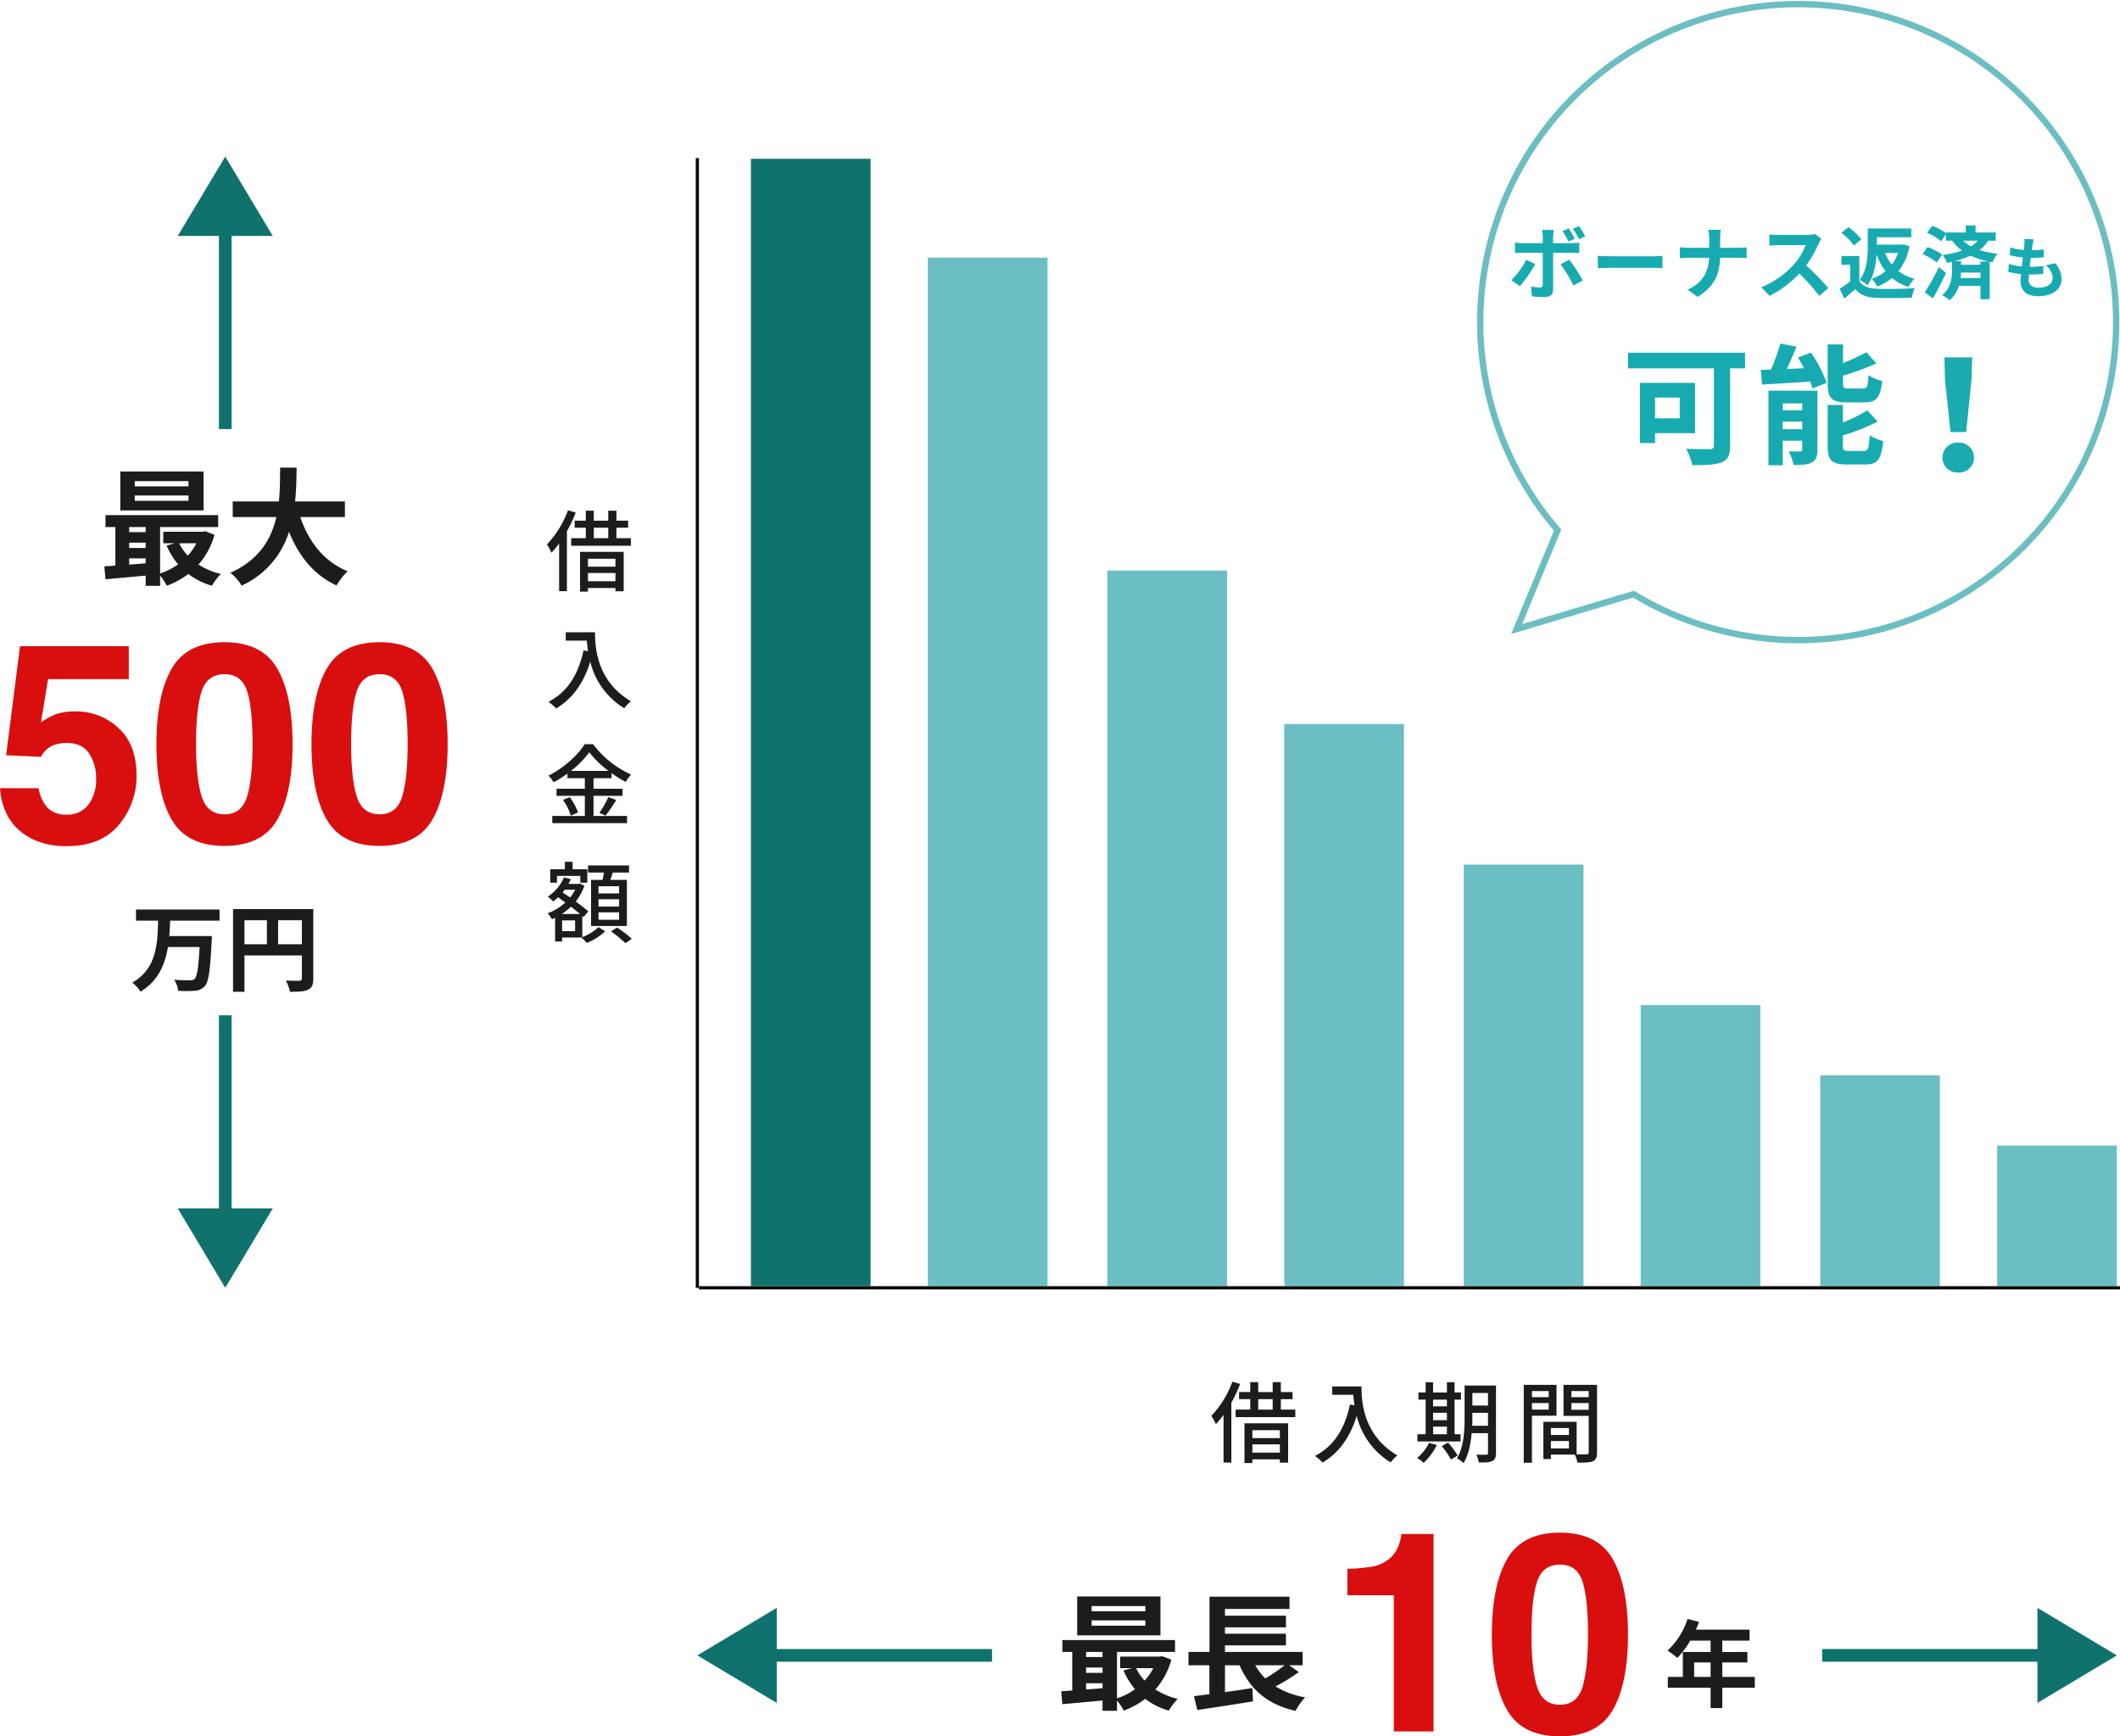
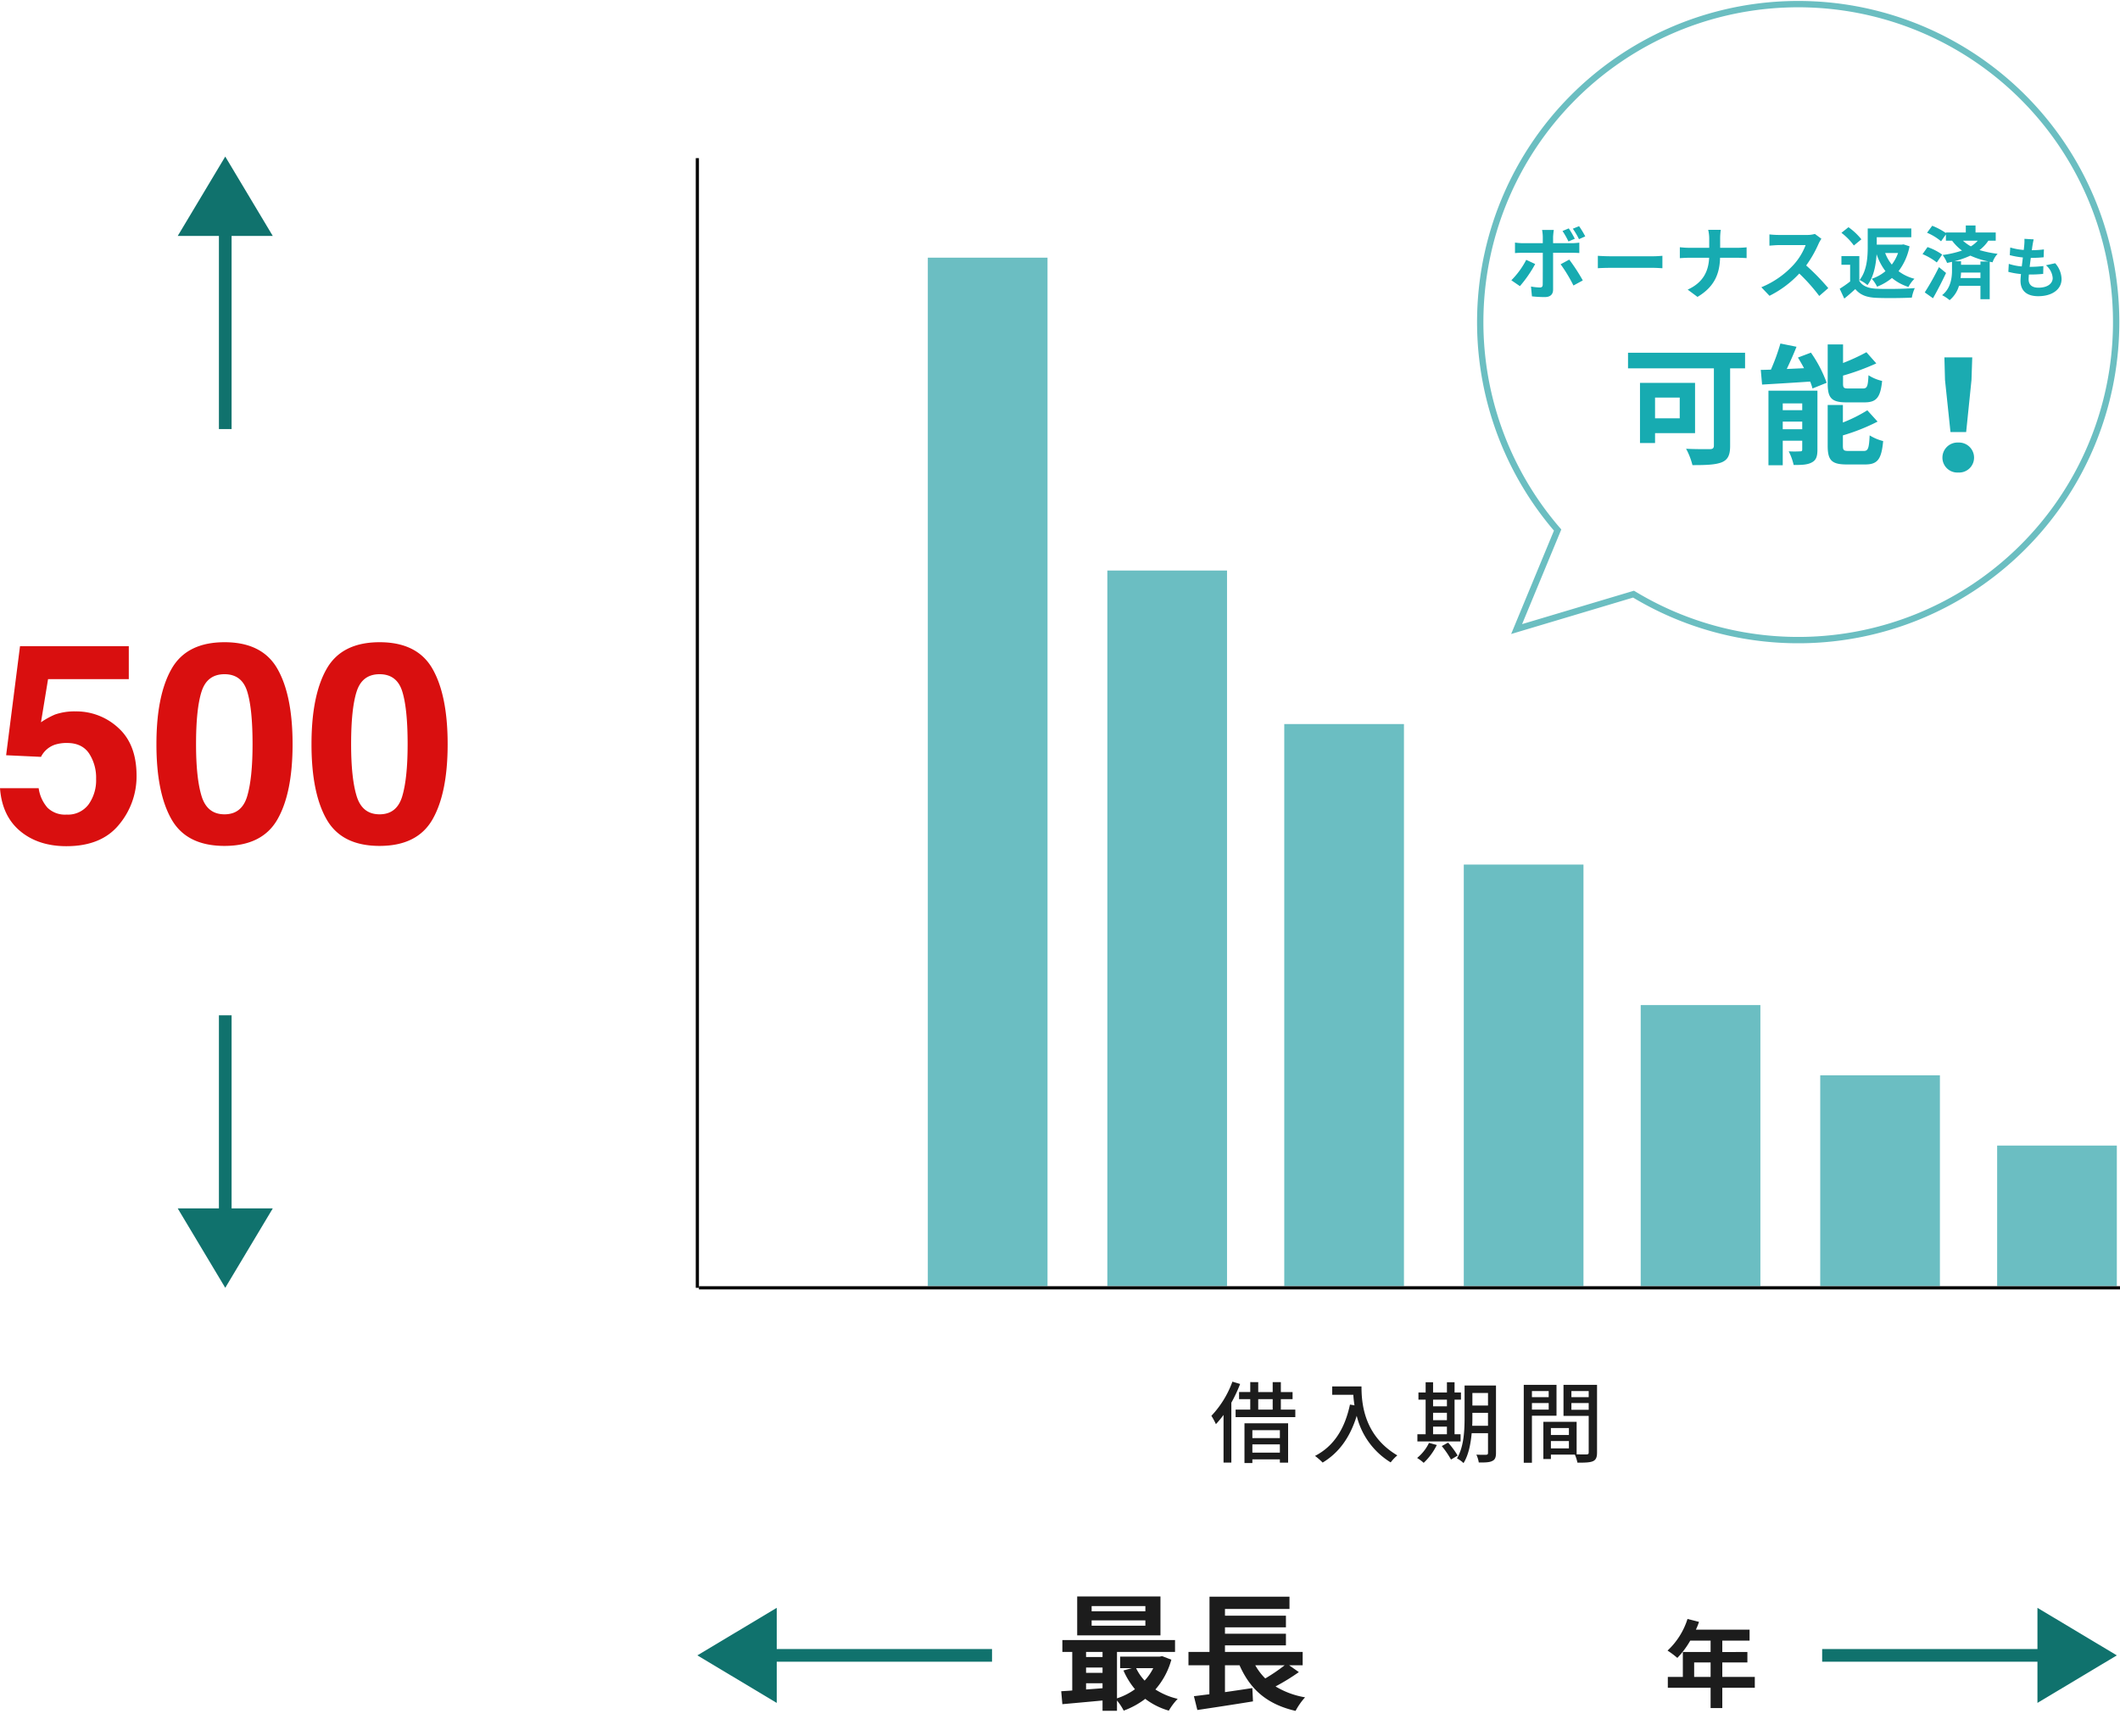
<svg xmlns="http://www.w3.org/2000/svg" width="669.092" height="547.955" viewBox="0 0 669.092 547.955">
  <g data-name="グループ 4309">
    <path data-name="パス 6694" d="M-58.889-16.672a11.818 11.818 0 0 0 2.789 6.166 7.911 7.911 0 0 0 6.016 2.17 8.118 8.118 0 0 0 6.939-3.2 13.116 13.116 0 0 0 2.385-8.057 14 14 0 0 0-2.23-8.057q-2.234-3.287-6.961-3.287a11.977 11.977 0 0 0-3.867.559 7.687 7.687 0 0 0-4.34 3.824l-11-.516 4.383-34.418h34.332v10.4h-25.48l-2.234 13.621a25.6 25.6 0 0 1 4.426-2.449 18.738 18.738 0 0 1 6.488-.988 19.489 19.489 0 0 1 13.492 5.2q5.758 5.2 5.758 15.125a23.728 23.728 0 0 1-5.544 15.423q-5.543 6.789-16.586 6.789-8.895 0-14.609-4.77t-6.359-13.535zm49.672-13.879q0 10.742 1.762 16.436t7.219 5.693q5.457 0 7.154-5.693t1.7-16.436q0-11.258-1.7-16.672t-7.154-5.414q-5.457 0-7.219 5.414t-1.762 16.672zm8.98-32.184q11.9 0 16.693 8.379t4.791 23.8q0 15.426-4.791 23.762T-.236 1.547q-11.9 0-16.693-8.336t-4.791-23.762q0-15.426 4.791-23.8t16.693-8.383zm39.962 32.184q0 10.742 1.762 16.436t7.219 5.693q5.457 0 7.154-5.693t1.7-16.436q0-11.258-1.7-16.672t-7.154-5.414q-5.457 0-7.219 5.414t-1.762 16.672zm8.98-32.184q11.9 0 16.693 8.379t4.791 23.8q0 15.426-4.791 23.762T48.705 1.547q-11.9 0-16.693-8.336t-4.791-23.762q0-15.426 4.791-23.8t16.693-8.383z" transform="translate(71.092 265.408)" style="fill:#d90f0f" />
-     <path data-name="パス 6693" d="M-11.6-27.92h-16.96v-1.64h16.96zm0 4.56h-16.96v-1.68h16.96zm4.76-9.24h-26.28v12.28h26.28zM-9.12-9.96a16.748 16.748 0 0 1-2.72 3.92 15.486 15.486 0 0 1-2.68-3.92zm-21.2 4.76h5.2v1.56c-1.76.16-3.52.28-5.2.4zm0-4.96h5.2v1.68h-5.2zm5.2-4.92v1.6h-5.2v-1.6zm18.8 1.32-.8.16h-12.44v3.64h3.68l-2.64.72a24.5 24.5 0 0 0 3.64 5.92 20.536 20.536 0 0 1-5.68 2.88v-14.64h18.32v-3.76H-37.8v3.76h3.12v12.16c-1.24.12-2.44.16-3.48.24l.36 4.08c3.52-.32 8.08-.72 12.68-1.16v3.24h4.56V.24a17.682 17.682 0 0 1 2.12 3.2 26.062 26.062 0 0 0 6.8-3.72A22.41 22.41 0 0 0-4.2 3.44 19.7 19.7 0 0 1-1.4-.28a22.362 22.362 0 0 1-7.04-2.96 23.846 23.846 0 0 0 5.04-9.4zm44.08-4.48v-4.92H22.04c.4-3.72.44-7.4.48-10.68h-5.2c-.04 3.28 0 6.92-.4 10.68H2.36v4.92h13.76C14.56-11.36 10.76-4.72 1.6-.64A14.093 14.093 0 0 1 5.16 3.4a27.532 27.532 0 0 0 14.96-17c3.12 7.72 7.76 13.56 15 16.96a19.143 19.143 0 0 1 3.52-4.48c-7.48-3.04-12.32-9.32-14.96-17.12z" transform="translate(71.092 181.408)" style="fill:#1c1c1c" />
-     <path data-name="パス 6692" d="M-1.8-19.86v-3.51h-26.37v3.51h6.99c-.21 7.23-.45 15.21-8.16 19.53a10.676 10.676 0 0 1 2.58 2.88c5.58-3.36 7.74-8.55 8.67-14.1h9.99c-.33 6.42-.81 9.36-1.59 10.11a1.93 1.93 0 0 1-1.41.39c-.9 0-2.94 0-5.01-.18a8.575 8.575 0 0 1 1.26 3.51 36.673 36.673 0 0 0 5.22-.03A4.349 4.349 0 0 0-6.42.75C-5.25-.57-4.74-4.2-4.29-13.41c.06-.45.09-1.59.09-1.59h-13.47c.15-1.62.21-3.27.27-4.86zm18.48 7.44v-7.56h7.5v7.56zM6.06-19.98h7.08v7.56H6.06zm21.72-3.54H2.46v26.1h3.6V-8.88h18.12v7.26c0 .51-.21.69-.78.72-.6 0-2.55.03-4.26-.09a14.582 14.582 0 0 1 1.29 3.57c2.67 0 4.47-.06 5.67-.66 1.26-.57 1.68-1.56 1.68-3.51z" transform="translate(71.092 310.408)" style="fill:#1c1c1c" />
  </g>
  <g data-name="グループ 1548">
    <path data-name="線 268" transform="rotate(90 7.842 63.25)" style="stroke:#10726d;stroke-width:4px;fill:none" d="M80 0H0" />
    <path data-name="多角形 133" d="m15 0 15 25.054H0z" transform="translate(56.092 49.408)" style="fill:#10726d" />
  </g>
  <g data-name="グループ 4721">
    <path data-name="線 268" transform="translate(226.092 522.408)" style="stroke:#10726d;stroke-width:4px;fill:none" d="M87 0H0" />
    <path data-name="多角形 133" d="m15 0 15 25.054H0z" transform="rotate(-90 378.75 158.658)" style="fill:#10726d" />
  </g>
  <g data-name="グループ 4722">
    <path data-name="線 268" transform="rotate(180 327.546 261.204)" style="stroke:#10726d;stroke-width:4px;fill:none" d="M80 0H0" />
    <path data-name="多角形 133" d="m15 0 15 25.054H0z" transform="rotate(90 80.342 587.75)" style="fill:#10726d" />
  </g>
  <g data-name="グループ 4720">
    <path data-name="線 268" transform="rotate(-90 235.75 164.658)" style="stroke:#10726d;stroke-width:4px;fill:none" d="M80 0H0" />
    <path data-name="多角形 133" d="m15 0 15 25.054H0z" transform="rotate(-180 43.046 203.204)" style="fill:#10726d" />
  </g>
  <g data-name="グループ 4719">
-     <path data-name="パス 6697" d="M-42.84-42.969V-51.3a54.281 54.281 0 0 0 8.121-.773 11.454 11.454 0 0 0 6.019-3.271 10.752 10.752 0 0 0 2.4-4.468 10.258 10.258 0 0 0 .473-2.492h10.184V0h-12.544v-42.969zm58.094 12.418q0 10.742 1.762 16.436t7.219 5.693q5.457 0 7.154-5.693t1.7-16.436q0-11.258-1.7-16.672t-7.154-5.414q-5.457 0-7.219 5.414t-1.762 16.672zm8.98-32.184q11.9 0 16.693 8.379t4.791 23.8q0 15.426-4.791 23.762T24.234 1.547q-11.9 0-16.693-8.336T2.75-30.551q0-15.426 4.791-23.8t16.693-8.383z" transform="translate(468.092 546.408)" style="fill:#d90f0f" />
    <path data-name="パス 6696" d="M-11.6-27.92h-16.96v-1.64h16.96zm0 4.56h-16.96v-1.68h16.96zm4.76-9.24h-26.28v12.28h26.28zM-9.12-9.96a16.748 16.748 0 0 1-2.72 3.92 15.486 15.486 0 0 1-2.68-3.92zm-21.2 4.76h5.2v1.56c-1.76.16-3.52.28-5.2.4zm0-4.96h5.2v1.68h-5.2zm5.2-4.92v1.6h-5.2v-1.6zm18.8 1.32-.8.16h-12.44v3.64h3.68l-2.64.72a24.5 24.5 0 0 0 3.64 5.92 20.536 20.536 0 0 1-5.68 2.88v-14.64h18.32v-3.76H-37.8v3.76h3.12v12.16c-1.24.12-2.44.16-3.48.24l.36 4.08c3.52-.32 8.08-.72 12.68-1.16v3.24h4.56V.24a17.682 17.682 0 0 1 2.12 3.2 26.062 26.062 0 0 0 6.8-3.72A22.41 22.41 0 0 0-4.2 3.44 19.7 19.7 0 0 1-1.4-.28a22.362 22.362 0 0 1-7.04-2.96 23.846 23.846 0 0 0 5.04-9.4zm38.68 2.88a56.34 56.34 0 0 1-6.12 4.16 19.032 19.032 0 0 1-3.16-4.16zm1.4 0h4.28v-4.2H13.52v-2.08h19.24v-3.68H13.52v-2h19.24v-3.68H13.52v-2.12h20.36v-3.88H8.64v17.44H2v4.2h6.6v9.16c-1.8.2-3.44.44-4.88.6L4.8 3.24C9.64 2.52 16.24 1.52 22.36.52l-.2-4.2c-2.88.44-5.84.88-8.64 1.28v-8.48h4.6c3.32 7.56 8.64 12.32 17.68 14.4a21.133 21.133 0 0 1 3-4.28 26.456 26.456 0 0 1-9.32-3.44 67.351 67.351 0 0 0 7.36-4.52z" transform="translate(373.092 536.408)" style="fill:#1c1c1c" />
    <path data-name="パス 6695" d="M-5.4-7.2v-4.56h5.19v4.56zm19.14 0H3.48v-4.56h7.92v-3.3H3.48v-3.6h8.61v-3.45H-4.86a19.153 19.153 0 0 0 .99-2.46l-3.63-.93a23.135 23.135 0 0 1-6.3 9.99 27.61 27.61 0 0 1 3.09 2.31 26.961 26.961 0 0 0 4.08-5.46h6.42v3.6h-8.76v7.86h-4.74v3.42h13.5v6.42h3.69v-6.42h10.26z" transform="translate(540.092 536.408)" style="fill:#1c1c1c" />
  </g>
  <path data-name="パス 6691" d="M-55.132-23.38a31.121 31.121 0 0 1-6.636 10.78 20.26 20.26 0 0 1 1.428 2.632 32.5 32.5 0 0 0 2.408-2.912V2.156h2.464v-18.9a45.194 45.194 0 0 0 2.768-5.908zm14.98 15.316v2.492h-8.68v-2.492zm-8.68 7.084v-2.6h8.68v2.6zm-2.492 3.28h2.492V1.148h8.68v1.036h2.6v-12.432h-13.772zm4.34-20.16h4.564v3.3h-4.564zm7.14 3.3v-3.3h3.7v-2.24h-3.7v-3.14h-2.576v3.14h-4.564v-3.14H-49.5v3.14h-3.528v2.24h3.528v3.3h-4.62v2.38h18.84v-2.38zm16.212-7.308v2.632h6.664A30.939 30.939 0 0 0-16.6-15.9l-1.428-.252c-1.628 7.584-5.016 13.1-11.036 16.208a19.915 19.915 0 0 1 2.408 2.1c5.18-3.108 8.68-8.008 10.756-14.756A23.757 23.757 0 0 0-5.18 2.1a13.156 13.156 0 0 1 2.1-2.212c-10.668-6.3-11.312-16.688-11.312-21.756zM8.2-9.184h4.368v2.408H8.2zm4.372-8.516v2.1H8.2v-2.1zM8.2-13.552h4.368v2.324H8.2zm8.68 6.776h-1.9V-17.7H17v-2.268h-2.02v-3.22h-2.408v3.22H8.2v-3.22H5.852v3.22H3.584v2.268h2.268v10.92h-2.6v2.268h13.632zM6.916-4.06A13.828 13.828 0 0 1 3.164.7a13.276 13.276 0 0 1 2.072 1.54A19.58 19.58 0 0 0 9.38-3.388zm4.032 1.008A28.973 28.973 0 0 1 13.86 1.2l2.1-1.26a26.734 26.734 0 0 0-3.024-4.088zm9.6-6.412c.056-.9.056-1.792.056-2.6v-1.484h4.928v4.088zM25.536-19.8v3.948h-4.928V-19.8zm2.52-2.352h-9.912v10.08c0 4-.2 9.24-2.408 12.908a8.262 8.262 0 0 1 2.072 1.484c1.6-2.548 2.268-6.1 2.576-9.436h5.152V-.9c0 .448-.168.56-.588.588-.364 0-1.764.028-3.08-.028a8.933 8.933 0 0 1 .756 2.464c2.072.028 3.416-.028 4.256-.476.868-.388 1.176-1.148 1.176-2.516zm16.632 1.736v1.932H39.4v-1.932zM39.4-14.56v-2.072h5.292v2.072zm7.756 1.932v-9.744H36.82V2.212h2.58v-14.84zm4.7-1.876v-2.128h5.46v2.132zm5.46-5.908v1.932h-5.46v-1.932zM45.388-2.324v-2.324h5.684v2.324zm5.684-6.412v2.184h-5.684v-2.184zm8.876-13.636H49.364v9.8h7.952v11.508c0 .476-.14.616-.644.644-.448 0-1.792.028-3.164-.028V-10.7h-10.5V1.036h2.38v-1.4h7.56a11.663 11.663 0 0 1 .812 2.548c2.352 0 3.892-.028 4.872-.448 1.008-.448 1.316-1.288 1.316-2.772z" transform="translate(444.092 459.408)" style="fill:#1c1c1c" />
  <path data-name="長方形 1407" transform="translate(292.831 81.316)" style="fill:#69bdc1;opacity:.983" d="M0 0h37.772v324.55H0z" />
-   <path data-name="長方形 1414" transform="translate(236.993 50.113)" style="fill:#10726d" d="M0 0h37.772v355.753H0z" />
  <path data-name="長方形 1408" transform="translate(349.489 180.052)" style="fill:#69bdc1;opacity:.983" d="M0 0h37.772v225.814H0z" />
  <path data-name="長方形 1409" transform="translate(405.327 228.5)" style="fill:#69bdc1;opacity:.983" d="M0 0h37.772v177.366H0z" />
  <path data-name="長方形 1410" transform="translate(461.986 272.842)" style="fill:#69bdc1;opacity:.983" d="M0 0h37.772v133.025H0z" />
  <path data-name="長方形 1411" transform="translate(517.823 317.183)" style="fill:#69bdc1;opacity:.983" d="M0 0h37.772v88.683H0z" />
  <path data-name="長方形 1412" transform="translate(574.482 339.353)" style="fill:#69bdc1;opacity:.983" d="M0 0h37.772v66.512H0z" />
  <path data-name="長方形 1413" transform="translate(630.32 361.523)" style="fill:#69bdc1;opacity:.983" d="M0 0h37.772v44.342H0z" />
  <path data-name="線 414" transform="translate(220.092 49.908)" style="stroke:#000;fill:none" d="M0 0v356.5" />
-   <path data-name="パス 6690" d="M-6.832-23.38a31.121 31.121 0 0 1-6.636 10.78 20.26 20.26 0 0 1 1.428 2.632 32.5 32.5 0 0 0 2.408-2.912V2.156h2.464v-18.9A45.194 45.194 0 0 0-4.4-22.652zM8.148-8.064v2.492h-8.68v-2.492zM-.532-.98v-2.6h8.68v2.6zM-3.024 2.3h2.492V1.148h8.68v1.036h2.6v-12.432H-3.024zm4.34-20.16H5.88v3.3H1.316zm7.14 3.3v-3.3h3.7v-2.24h-3.7v-3.14H5.88v3.14H1.316v-3.14H-1.2v3.14h-3.532v2.24H-1.2v3.3h-4.62v2.38h18.84v-2.38zM-7.532 15.132v2.632h6.664A30.939 30.939 0 0 0-.5 21.1l-1.428-.252c-1.624 7.588-5.012 13.1-11.032 16.212a19.915 19.915 0 0 1 2.408 2.1C-5.376 36.048-1.876 31.148.2 24.4a23.757 23.757 0 0 0 10.72 14.7 13.156 13.156 0 0 1 2.1-2.212C2.352 30.588 1.708 20.2 1.708 15.132zm1.624 43.748A29.992 29.992 0 0 0-.112 53a31.321 31.321 0 0 0 6.076 5.88zm7.14 7.868h9.128v-2.24H1.232v-3.332h5.684v-1.6a35.352 35.352 0 0 0 4.48 2.772 14.822 14.822 0 0 1 1.68-2.324 30.827 30.827 0 0 1-11.984-9.572h-2.66c-2.1 3.444-6.664 7.56-11.424 9.912a10.09 10.09 0 0 1 1.624 2.1A39.367 39.367 0 0 0-7 59.72v1.456h5.488v3.332h-8.932v2.24h8.932V73.1h-10.276v2.268h23.6V73.1H1.232zm-9.632 1.26a18.238 18.238 0 0 1 2.464 4.984l2.268-1.008a18.227 18.227 0 0 0-2.6-4.816zm13.412 4.984A49.688 49.688 0 0 0 8.4 68.064l-2.492-.924a30.979 30.979 0 0 1-2.828 4.984zM9.3 97.532H2.8v-2.268h6.5zm0 4.144H2.8v-2.3h6.5zm0 4.172H2.8v-2.324h6.5zM.448 93.276v14.532H11.76V93.276H6.524c.252-.728.532-1.54.784-2.324h5.124v-2.24H-.5v2.24h5.04c-.14.756-.308 1.6-.476 2.324zm-10.748-1.26h7.36v2.128h2.212v-4.228h-4.648v-2.352h-2.436v2.352h-4.62v4.228h2.132zm5.712 17.416H-8.68v-3.388h4.088zm-4.2-5.4a17.607 17.607 0 0 0 2.884-2.3c1.064.812 2.072 1.6 2.884 2.3zm4.228-7.672a12.788 12.788 0 0 1-1.6 2.464c-.812-.56-1.624-1.092-2.38-1.6.224-.28.448-.56.672-.868zm2.24 8.288.392.364 1.512-1.792c-.952-.868-2.408-1.988-3.976-3.136a16.526 16.526 0 0 0 2.74-4.984l-1.484-.672-.392.112h-3.164a14.779 14.779 0 0 0 .756-1.484l-2.156-.56a13.965 13.965 0 0 1-5.1 6.048 12.761 12.761 0 0 1 1.68 1.54 16.684 16.684 0 0 0 1.54-1.316c.728.5 1.512 1.064 2.3 1.652a17.13 17.13 0 0 1-5.572 3.388 9.6 9.6 0 0 1 1.344 1.872c.336-.14.672-.308 1.008-.448v7.476h2.212v-1.26h6.08a24.557 24.557 0 0 1 1.708 1.708 18.878 18.878 0 0 0 5.824-3.668l-2.156-1.316a14.967 14.967 0 0 1-5.1 3.164zm9.072 4.872a37.156 37.156 0 0 1 4.536 3.724l2.016-1.372a33.02 33.02 0 0 0-4.648-3.556z" transform="translate(186.092 184.408)" style="fill:#1c1c1c" />
  <path data-name="線 415" transform="translate(220.592 406.408)" style="stroke:#000;fill:none" d="M448.5 0H0" />
  <path data-name="合体 16" d="m48.464 186.5-7.813 2.334-29.082 8.686 12.939-31.249A100.352 100.352 0 1 1 48.464 186.5z" transform="translate(467.092 1)" style="stroke:#6bbec1;stroke-width:2px;fill:none" />
  <path data-name="パス 6689" d="M-64.175-17.7a28.408 28.408 0 0 0-1.95-3.225l-1.975.8a24.339 24.339 0 0 1 1.95 3.3zm-3.3.75a31.588 31.588 0 0 0-1.9-3.275l-1.975.825a27.183 27.183 0 0 1 1.875 3.3zM-82.8-10.3a26.051 26.051 0 0 1-4.7 6.45L-84.8-2a39.238 39.238 0 0 0 4.825-6.975zm14.325-2.225c.675 0 1.65.025 2.425.075v-3.275a19.482 19.482 0 0 1-2.45.175h-5.825v-2a20.265 20.265 0 0 1 .225-2.175h-3.7a12.95 12.95 0 0 1 .225 2.175v2h-6.35a19.421 19.421 0 0 1-2.425-.2v3.325c.7-.075 1.675-.1 2.425-.1h6.35v.025c0 1.175 0 9.1-.025 10.025-.025.65-.275.9-.925.9a17.291 17.291 0 0 1-2.775-.3l.3 3.1a36.1 36.1 0 0 0 4.075.225c1.775 0 2.6-.9 2.6-2.35v-11.625zM-71.95-8.9a47.466 47.466 0 0 1 4.05 6.7l2.95-1.6a58.112 58.112 0 0 0-4.275-6.575zm11.75 1.25c.925-.075 2.6-.125 4.025-.125h13.425c1.05 0 2.325.1 2.925.125v-3.925c-.65.05-1.775.15-2.925.15h-13.425c-1.3 0-3.125-.075-4.025-.15zm38.6-6.45v-2.725a19.5 19.5 0 0 1 .2-2.95h-3.975a12.491 12.491 0 0 1 .325 2.925v2.75h-6.5c-1 0-2.025-.1-2.775-.175v3.45c.775-.05 1.775-.125 2.875-.125h6.375c-.2 4.225-1.875 7.825-6.775 10.05l3.1 2.3c5.4-3.225 6.975-7.325 7.125-12.35H-16c1 0 2.225.075 2.75.1v-3.4c-.525.05-1.575.15-2.725.15zm29.9-4.375a9.026 9.026 0 0 1-2.6.325h-8.8a27.93 27.93 0 0 1-2.95-.175v3.55c.525-.025 1.9-.175 2.95-.175h8.475A19.371 19.371 0 0 1 1.65-8.825 28.324 28.324 0 0 1-8.6-1.65l2.575 2.7a32.931 32.931 0 0 0 9.4-7.025 57.01 57.01 0 0 1 6.3 7.075l2.85-2.475a70.281 70.281 0 0 0-6.975-7.15A36.756 36.756 0 0 0 9.475-15.4a11.813 11.813 0 0 1 .875-1.55zm26.25 6.025a13.852 13.852 0 0 1-1.975 3.65 13.5 13.5 0 0 1-2.1-3.65zm1.725-2.725-.55.075h-7.9v-2.325h10.9V-20.2h-13.75v5.8c0 3.15-.225 7.5-2.575 10.475a10.4 10.4 0 0 1 2.5 1.6c2.025-2.65 2.675-6.5 2.875-9.75a18.4 18.4 0 0 0 2.8 5.35 13.085 13.085 0 0 1-4.325 2.4 10.669 10.669 0 0 1 1.675 2.5 17.213 17.213 0 0 0 4.7-2.75 14.879 14.879 0 0 0 5.2 2.825 10.259 10.259 0 0 1 1.9-2.575 14.011 14.011 0 0 1-5.025-2.4 18.627 18.627 0 0 0 3.475-7.85zm-13.3-1.6A20.115 20.115 0 0 0 18.9-20.6l-2.225 1.775a18.976 18.976 0 0 1 3.925 4zm-.65 5.3h-5.65v2.725h2.75v5.275a33.23 33.23 0 0 1-3.3 2.3l1.45 3.1c1.325-1.05 2.4-2.025 3.475-3 1.625 1.95 3.7 2.65 6.8 2.775 3 .125 8.025.075 11.05-.075a12.718 12.718 0 0 1 .925-3c-3.325.25-9 .325-11.925.2-2.625-.1-4.525-.775-5.575-2.45zM47.45-8a79.429 79.429 0 0 1-4.475 7.975l2.6 1.85C46.975-.625 48.45-3.5 49.7-6.15zm1.025-3.95a17.444 17.444 0 0 0-4.625-2.375L42.275-12.1a19.417 19.417 0 0 1 4.5 2.625zM60.55-9.775v1.025h-6.125v-1.1h-2.1a30.01 30.01 0 0 0 5.05-1.775 26.45 26.45 0 0 0 5.775 1.85zM54.275-4.55a14.644 14.644 0 0 0 .15-1.725h6.125v1.725zm5.425-11.8a9.708 9.708 0 0 1-2.175 1.8 12.863 12.863 0 0 1-2.5-1.8zm5.675 0v-2.575H59v-2.225h-3.075v2.225H49.65v.175a20.211 20.211 0 0 0-4.325-2.3l-1.625 2.2a17.167 17.167 0 0 1 4.425 2.7l1.525-2.175v1.975h1.95a15.411 15.411 0 0 0 3.125 3.125 31.178 31.178 0 0 1-6.1 1.4 12.294 12.294 0 0 1 1.4 2.5c.525-.1 1.05-.225 1.55-.35v2.725c0 2.125-.325 5.6-3.125 7.8a12.64 12.64 0 0 1 2.375 1.575 9.223 9.223 0 0 0 2.95-4.525h6.775v4.225h2.925V-9.7l.9.175a7.278 7.278 0 0 1 1.6-2.675 35.1 35.1 0 0 1-5.725-1.175 12.168 12.168 0 0 0 2.8-2.975zm15.838 7.761a5.773 5.773 0 0 1 2.142 4.032c0 1.722-1.6 3.045-4.494 3.045-2.058 0-3.108-.945-3.108-2.646 0-.378.042-.9.084-1.512h.84c1.281 0 2.5-.084 3.675-.189l.063-2.478a41.253 41.253 0 0 1-4.179.252h-.147c.105-.924.231-1.911.357-2.835a37.268 37.268 0 0 0 4.053-.189l.084-2.478a30.521 30.521 0 0 1-3.822.252c.1-.672.168-1.218.231-1.575.084-.546.189-1.092.357-1.848l-2.919-.168a13.1 13.1 0 0 1-.042 1.848c-.042.462-.084 1.029-.168 1.659a19.277 19.277 0 0 1-4.263-.777l-.147 2.415a25.994 25.994 0 0 0 4.137.735c-.126.945-.231 1.911-.357 2.835a17.7 17.7 0 0 1-4.09-.819l-.147 2.52a23.32 23.32 0 0 0 3.99.693c-.084.861-.147 1.6-.147 2.1 0 3.465 2.31 4.893 5.586 4.893 4.557 0 7.371-2.268 7.371-5.4a7.736 7.736 0 0 0-2.016-5zM-34.358 33.165v6.56h-7.79v-6.56zM-29.52 44.4V28.532H-46.9v18.983h4.756V44.4zm15.785-25.38h-36.941v4.92h27.1v24.354c0 .861-.369 1.148-1.312 1.148-.984 0-4.551.041-7.462-.123a22.114 22.114 0 0 1 2.009 5.166c4.182 0 7.216-.082 9.266-.9 1.927-.82 2.624-2.255 2.624-5.207V23.94h4.715zm37.679 15.662c3.772 0 5.043-1.517 5.576-6.765a13.478 13.478 0 0 1-4.305-1.8c-.164 3.567-.451 4.182-1.763 4.182h-4.469c-1.558 0-1.8-.164-1.8-1.64v-2.423a75.229 75.229 0 0 0 10.5-3.854l-3.116-3.526a63.877 63.877 0 0 1-7.38 3.4V16.4h-4.846v12.337c0 4.51 1.148 5.945 5.945 5.945zm-25.789 8.487V40.75h6.15v2.419zm6.15-8.159v2.132h-6.15V35.01zm4.8-4.018h-15.46v23.534h4.51v-7.749h6.15v2.747c0 .492-.164.615-.656.615a34.062 34.062 0 0 1-3.608 0A18.041 18.041 0 0 1 1.6 54.444c2.46 0 4.346-.041 5.74-.82 1.353-.7 1.763-1.886 1.763-4.018zM2.952 20.537A63.938 63.938 0 0 1 4.879 23.9l-5.453.246c1.025-2.174 2.132-4.634 3.074-7.012l-5.084-1.025a64.77 64.77 0 0 1-2.992 8.241c-1.148.041-2.214.082-3.2.082l.41 4.633c4.182-.246 9.758-.574 15.17-.943a15.144 15.144 0 0 1 .74 2.178l4.469-1.8a40.1 40.1 0 0 0-4.961-9.512zm16.072 29.479c-1.6 0-1.886-.2-1.886-1.64V45.1a62.159 62.159 0 0 0 10.947-4.35l-3.239-3.567a46.437 46.437 0 0 1-7.708 3.854V35.5h-4.8v12.876c0 4.51 1.189 5.9 5.986 5.9h5.822c3.936 0 5.166-1.6 5.7-7.38a15.179 15.179 0 0 1-4.264-1.8c-.2 4.141-.492 4.92-1.886 4.92z" transform="translate(564.496 92.299)" style="fill:#17abb1" />
  <path data-name="パス 6688" d="M21.552-12.336H26.5l1.68-16.416.24-7.152h-8.788l.192 7.152zM24 .432a4.7 4.7 0 0 0 4.992-4.7A4.761 4.761 0 0 0 24-9.024a4.761 4.761 0 0 0-4.992 4.752A4.7 4.7 0 0 0 24 .432z" transform="translate(594.039 148.684)" style="fill:#1babb1" />
</svg>